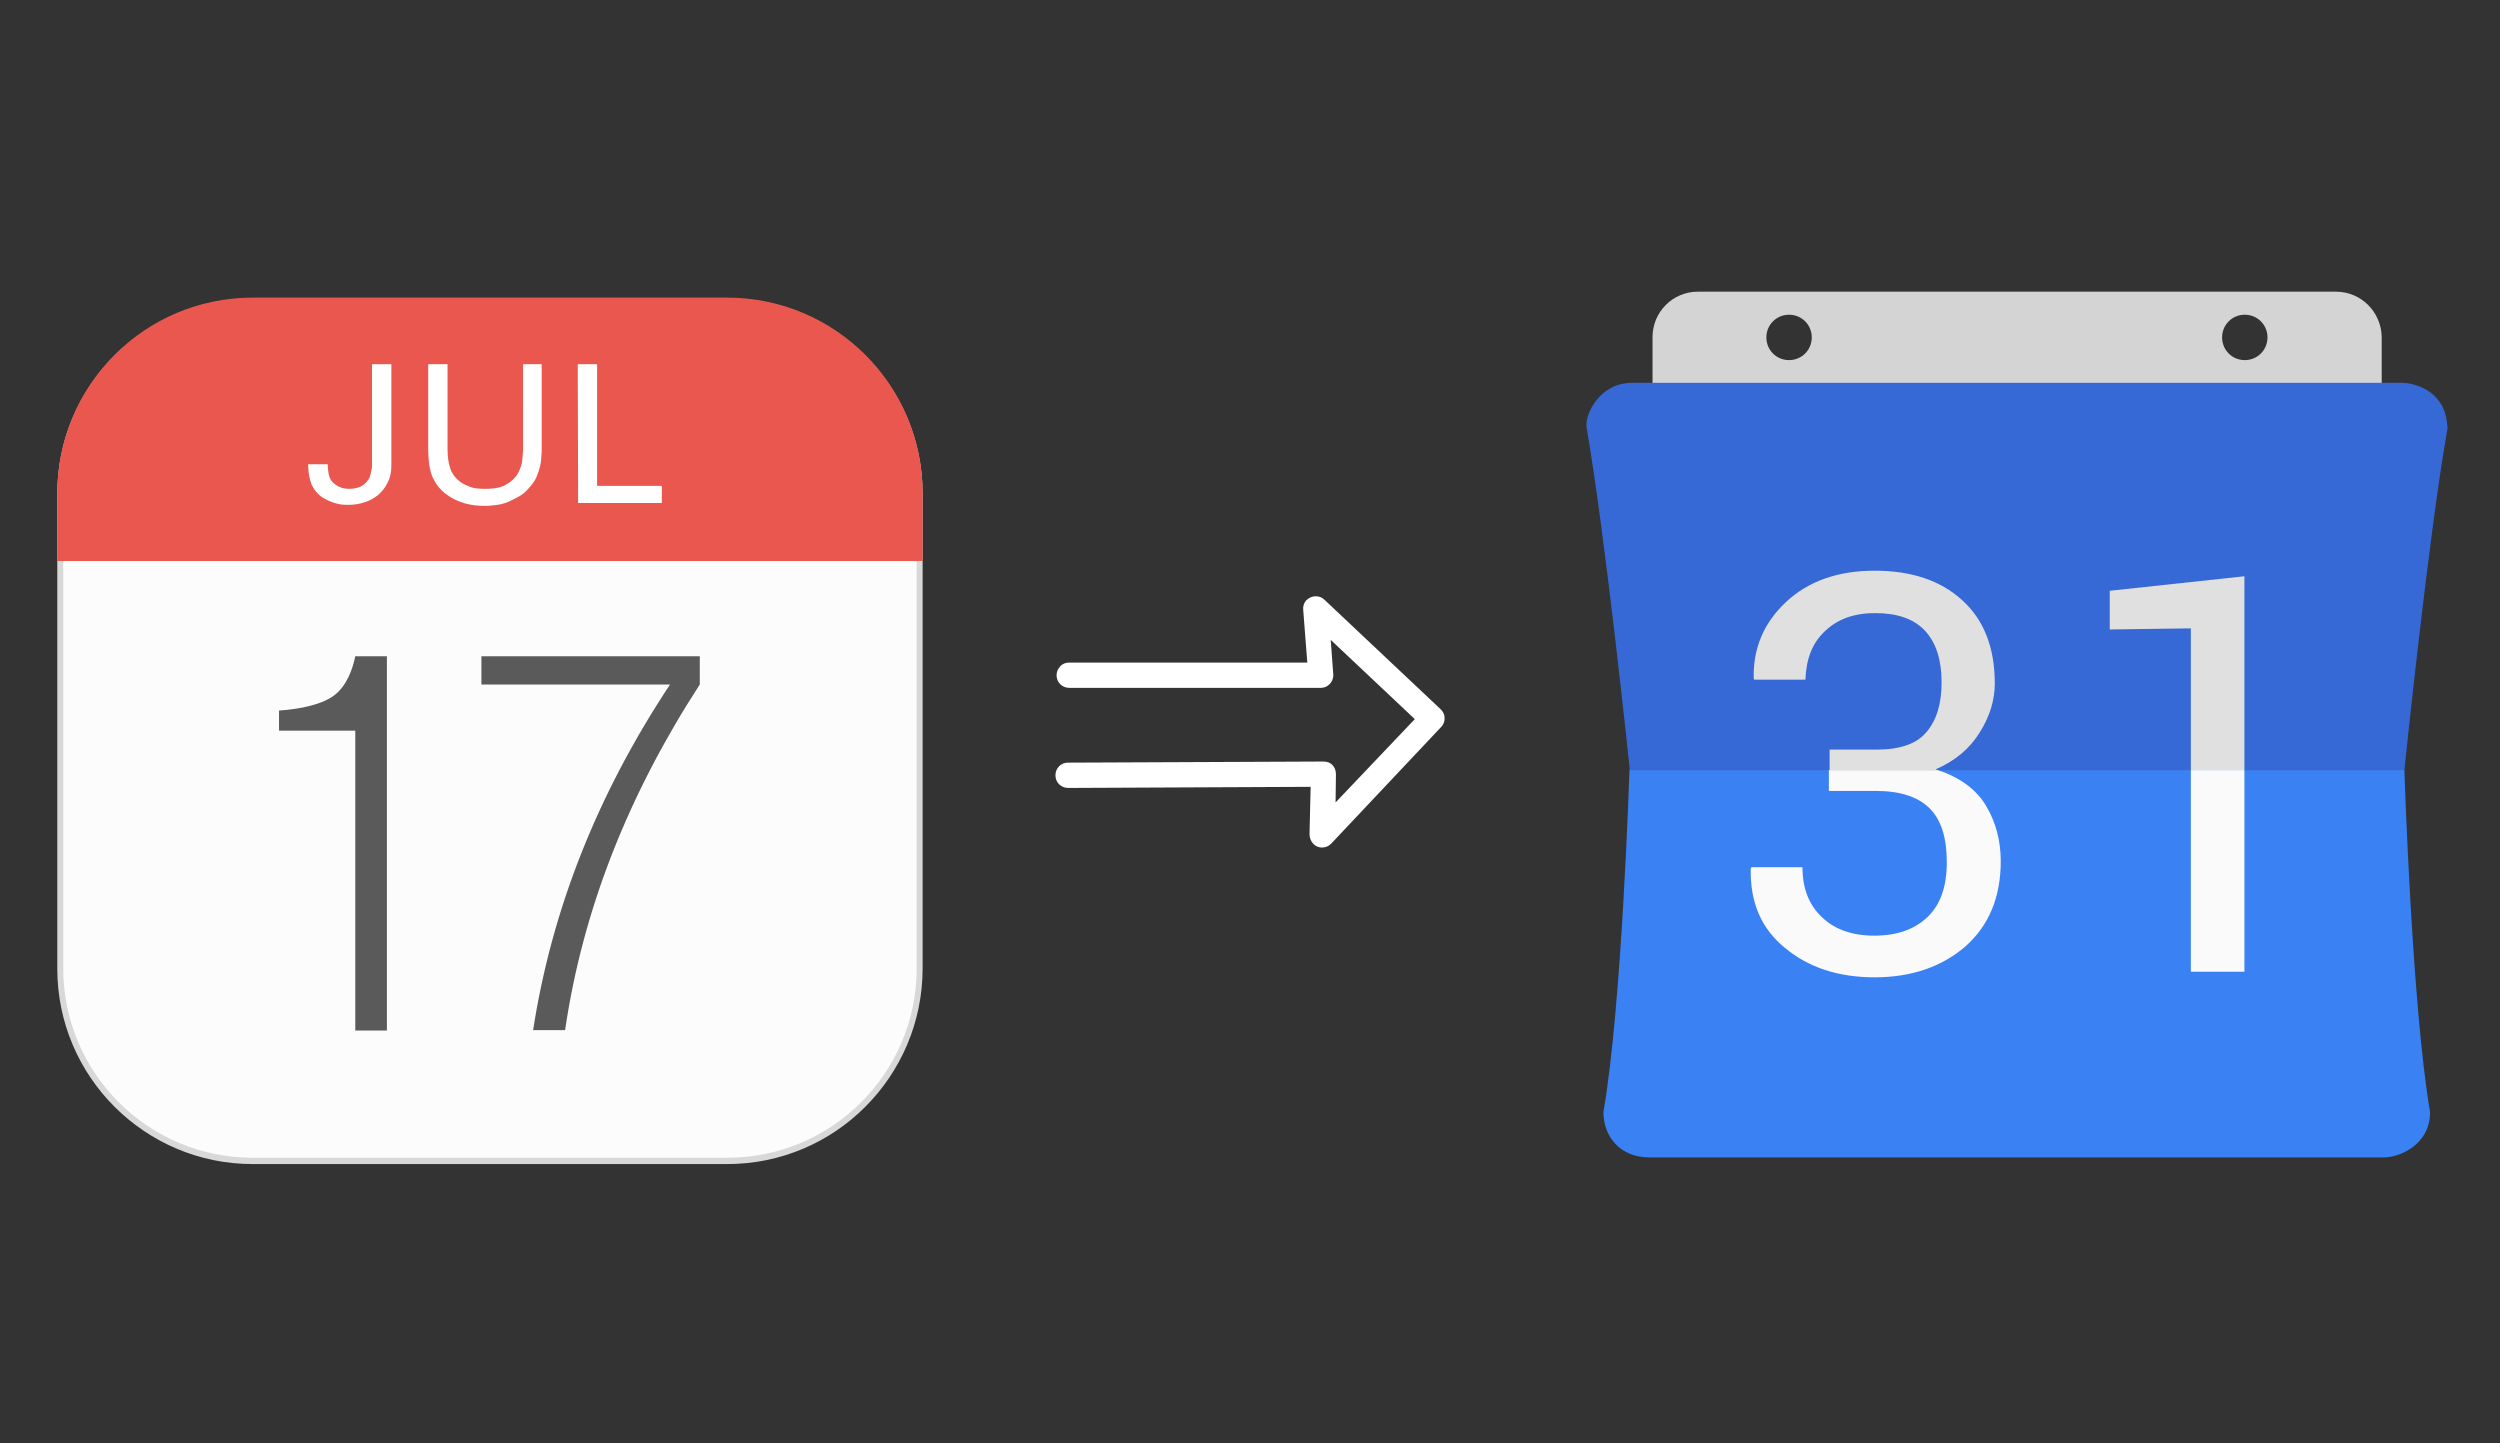
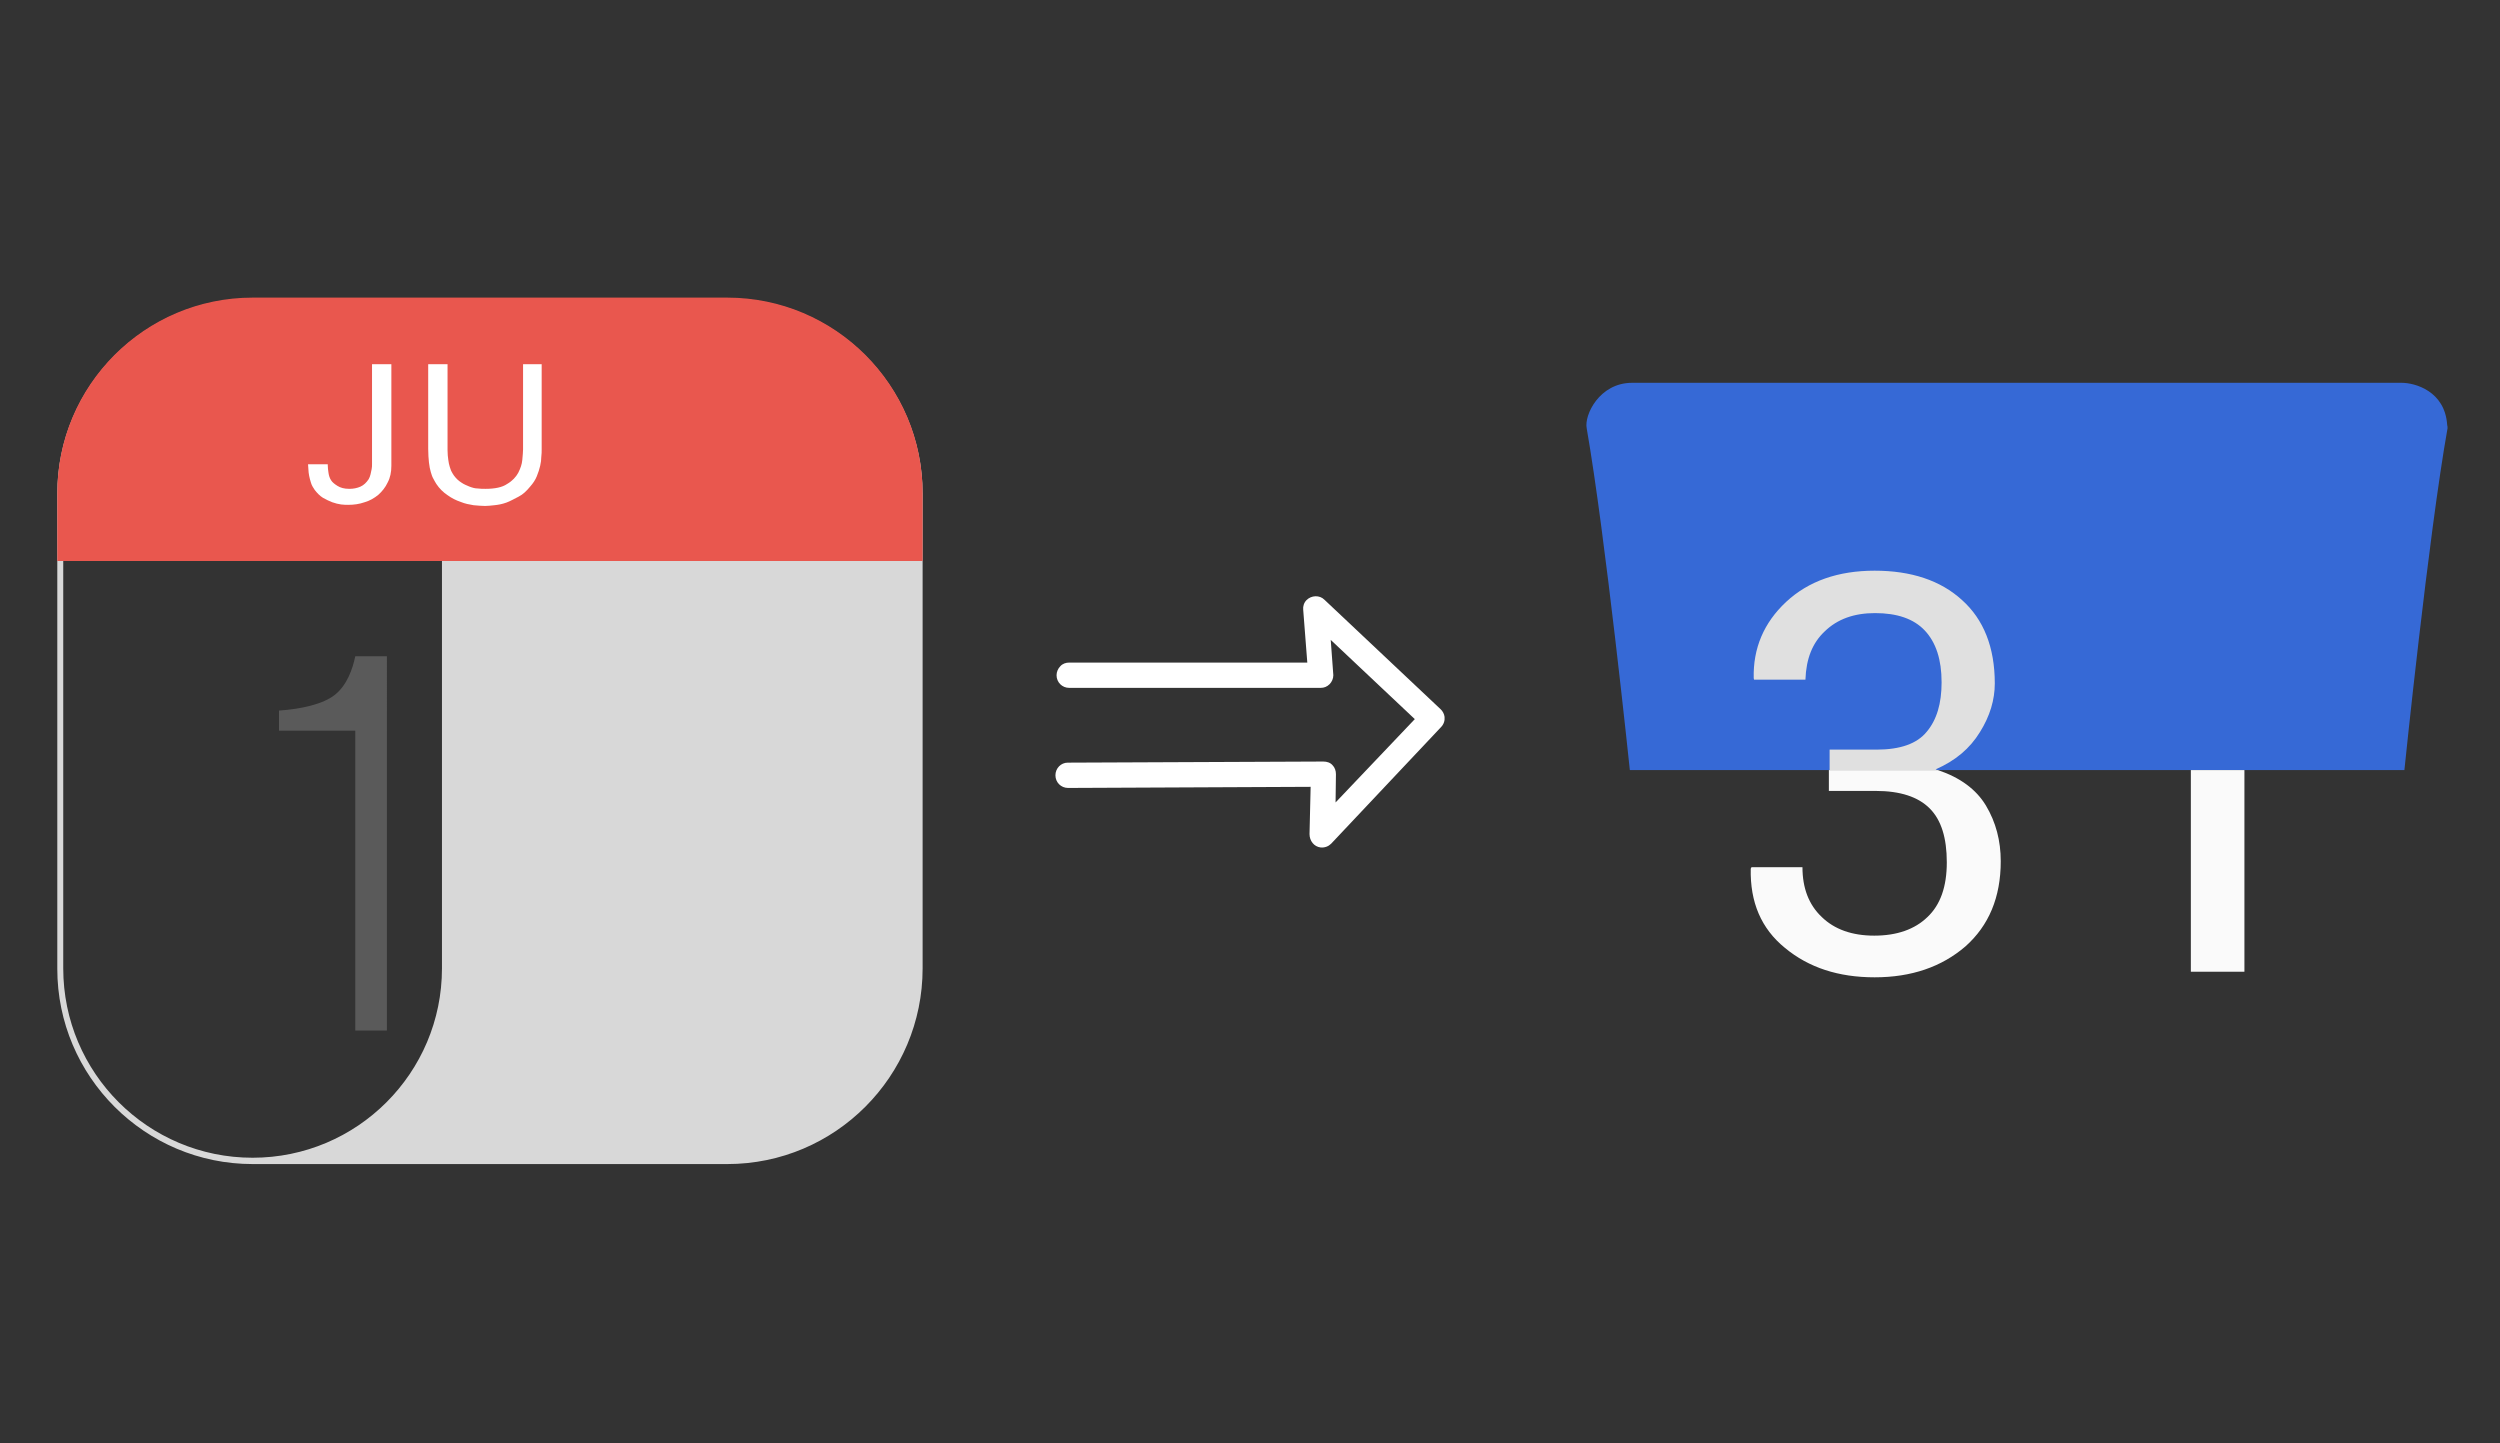
<svg xmlns="http://www.w3.org/2000/svg" version="1.1" id="Layer_1" x="0px" y="0px" viewBox="0 0 672 388" style="enable-background:new 0 0 672 388;" xml:space="preserve">
  <rect x="0" y="0" width="672" height="388" fill="#333333" stroke="none" />
  <style type="text/css">
	.st0{fill:#FFFFFF;}
	.st1{fill:#FCFCFC;}
	.st2{enable-background:new    ;}
	.st3{fill:#5A5A5A;}
	.st4{fill:#D8D8D8;}
	.st5{fill:#E9574E;}
	.st6{fill-rule:evenodd;clip-rule:evenodd;fill:#D4D4D4;}
	.st7{fill-rule:evenodd;clip-rule:evenodd;fill:#3669D6;}
	.st8{fill-rule:evenodd;clip-rule:evenodd;fill:#3A81F4;}
	.st9{fill-rule:evenodd;clip-rule:evenodd;fill:#FAFAFA;}
	.st10{fill-rule:evenodd;clip-rule:evenodd;fill:#E0E0E0;}
</style>
  <g>
    <g>
      <path class="st0" d="M388.3,192.7L388.3,192.7c-0.1-0.8-0.5-1.5-1-2L356,161.2c-1.3-1.3-3.5-1.2-4.8,0.1c-0.7,0.7-1,1.7-0.9,2.6    l1.1,14.2h-64c-0.9,0-1.8,0.3-2.4,1c-0.6,0.6-1,1.5-1,2.4c0,1.9,1.5,3.4,3.4,3.4H355l0,0c0.9,0,1.7-0.3,2.4-1c0.6-0.6,1-1.5,1-2.4    l-0.7-9.5l22.6,21.3L359,215.7l0.1-7.6c0-0.9-0.3-1.8-0.9-2.4c-0.6-0.7-1.5-1-2.5-1L287,205c-1.8,0-3.3,1.5-3.3,3.4l0,0    c0,1.9,1.5,3.4,3.4,3.4l65.2-0.3l-0.3,12.7c0,1.8,1.2,3.4,3,3.6c1.1,0.1,2.1-0.3,2.8-1l29.5-31.3    C388.1,194.7,388.4,193.7,388.3,192.7z" />
    </g>
    <g>
-       <path class="st1" d="M196.7,312.1H66.6c-27.9,0-50.5-22.6-50.5-50.5V131.5c0-27.9,22.6-50.5,50.5-50.5h130.1    c27.9,0,50.5,22.6,50.5,50.5v130.1C247.1,289.5,224.6,312.1,196.7,312.1z" />
      <g class="st2">
        <path class="st3" d="M188.1,176.4v7.6c-19.4,29.9-31.5,60.8-36.2,92.9h-8.6c5-32.3,17.2-63.3,36.8-92.9h-50.7v-7.6H188.1z" />
        <path class="st3" d="M95.5,176.4c-0.7,3.4-2.2,7.7-5.4,10.3c-3.2,2.6-9.2,3.9-15.1,4.3v5.4h20.5V277h8.5V176.4H95.5z" />
      </g>
-       <path class="st4" d="M195.5,312.9H67.9c-28.9,0-52.5-23.5-52.5-52.5V132.7c0-28.9,23.5-52.5,52.5-52.5h127.6    c28.9,0,52.5,23.5,52.5,52.5v127.6C248,289.3,224.5,312.9,195.5,312.9z M67.9,81.8c-28.1,0-50.9,22.8-50.9,50.9v127.6    c0,28.1,22.8,50.9,50.9,50.9h127.6c28.1,0,50.9-22.8,50.9-50.9V132.7c0-28.1-22.8-50.9-50.9-50.9C195.5,81.8,67.9,81.8,67.9,81.8z    " />
+       <path class="st4" d="M195.5,312.9H67.9c-28.9,0-52.5-23.5-52.5-52.5V132.7c0-28.9,23.5-52.5,52.5-52.5h127.6    c28.9,0,52.5,23.5,52.5,52.5v127.6C248,289.3,224.5,312.9,195.5,312.9z M67.9,81.8c-28.1,0-50.9,22.8-50.9,50.9v127.6    c0,28.1,22.8,50.9,50.9,50.9c28.1,0,50.9-22.8,50.9-50.9V132.7c0-28.1-22.8-50.9-50.9-50.9C195.5,81.8,67.9,81.8,67.9,81.8z    " />
      <g class="st2">
        <path class="st5" d="M247.2,150.1v-17.5c0-28.6-23.1-51.7-51.7-51.7H67.9c-28.6,0-51.7,23.1-51.7,51.7v17.5H247.2z" />
        <path class="st5" d="M248,150.8H15.4v-18.3c0-28.9,23.5-52.5,52.5-52.5h127.6c28.9,0,52.5,23.5,52.5,52.5V150.8z M17,149.3h229.5     v-16.8c0-28.1-22.8-50.9-50.9-50.9H67.9c-28.1,0-50.9,22.8-50.9,50.9V149.3z" />
      </g>
      <g>
        <path class="st0" d="M88.1,125c0,0.7,0.1,1.4,0.2,2.1s0.3,1.4,0.7,2c0.3,0.5,0.9,1,1.7,1.5c0.8,0.5,1.8,0.8,3.2,0.8     c1.1,0,2.1-0.2,3-0.6c0.9-0.4,1.6-1.1,2.2-2c0.2-0.4,0.4-0.8,0.5-1.3s0.2-0.9,0.3-1.4c0.1-0.5,0.1-0.9,0.1-1.3s0-0.8,0-1V97.9     h5.2v27.3c0,1.7-0.3,3.2-1,4.5c-0.6,1.3-1.5,2.4-2.5,3.3c-1.1,0.9-2.3,1.6-3.7,2c-1.4,0.5-2.9,0.7-4.4,0.7c-0.5,0-1.1,0-1.9-0.1     s-1.5-0.3-2.4-0.6c-0.8-0.3-1.6-0.7-2.5-1.2c-0.8-0.5-1.5-1.2-2.2-2.1c-0.4-0.6-0.8-1.2-1-1.9s-0.4-1.3-0.5-1.9s-0.2-1.2-0.2-1.7     s-0.1-1-0.1-1.4h5.3V125z" />
        <path class="st0" d="M120.3,97.9V121c0,1,0.1,1.9,0.2,2.6s0.2,1.3,0.4,1.9c0.2,0.5,0.3,1,0.5,1.3c0.2,0.4,0.4,0.7,0.6,1     c0.6,0.8,1.2,1.4,2,1.9c0.7,0.5,1.5,0.8,2.2,1.1c0.8,0.3,1.5,0.5,2.2,0.5c0.7,0.1,1.4,0.1,2.1,0.1c2.5,0,4.5-0.4,5.8-1.3     c1.4-0.8,2.4-1.9,3-3c0.6-1.2,1-2.3,1.1-3.5s0.2-2.1,0.2-2.8V97.9h5v23c0,0.5,0,1.1-0.1,1.9c0,0.7-0.1,1.6-0.3,2.4     c-0.2,0.9-0.5,1.8-0.9,2.8c-0.4,1-1,1.9-1.8,2.8c-0.9,1.1-1.9,2.1-3.1,2.7s-2.2,1.2-3.3,1.6s-2.2,0.6-3.2,0.7     c-1,0.1-1.8,0.2-2.5,0.2c-0.9,0-1.9-0.1-3.1-0.2c-1.2-0.2-2.3-0.4-3.5-0.9c-1.2-0.4-2.4-1-3.5-1.8c-1.2-0.8-2.2-1.8-3-3     c-0.3-0.4-0.5-0.9-0.8-1.4s-0.5-1.1-0.7-1.8c-0.2-0.7-0.4-1.6-0.5-2.6s-0.2-2.2-0.2-3.6V97.9H120.3z" />
-         <path class="st0" d="M155.3,97.9h5.2v32.7h17.4v4.6h-22.5L155.3,97.9L155.3,97.9z" />
      </g>
    </g>
    <g>
-       <path class="st6" d="M627.9,78.4H456.4c-6.8,0-12.2,5.5-12.2,12.2V109h196V90.6C640.1,83.9,634.7,78.4,627.9,78.4z M480.9,96.8    c-3.4,0-6.1-2.7-6.1-6.1s2.7-6.1,6.1-6.1s6.1,2.7,6.1,6.1S484.3,96.8,480.9,96.8z M603.4,96.8c-3.4,0-6.1-2.7-6.1-6.1    s2.7-6.1,6.1-6.1s6.1,2.7,6.1,6.1S606.8,96.8,603.4,96.8z" />
      <path class="st7" d="M657.8,114.2c-0.6-9.1-8.7-11.3-12.2-11.3H438.7c-8.8,0-12.9,8.7-12.2,12.2c5,28.6,11.6,91.9,11.6,91.9h208.2    c0,0,6.5-63.3,11.6-91.9C657.9,114.9,657.9,114.5,657.8,114.2z" />
-       <path class="st8" d="M646.3,207H438c0,0-2,63.3-7,91.9c0,7,4.9,12.2,12.2,12.2H641c3.6,0,12.2-3.1,12.2-12.2    C648.3,270.3,646.3,207,646.3,207z" />
      <path class="st9" d="M520.9,207c6,2,10.3,5.2,12.9,9.5c2.7,4.5,4,9.5,4,15c0,9.7-3.2,17.3-9.5,22.9c-6.4,5.5-14.5,8.3-24.4,8.3    c-9.7,0-17.7-2.6-24.1-7.9c-6.4-5.2-9.4-12.3-9.2-21.3l0.2-0.4h13.7c0,5.6,1.7,10.1,5.2,13.4c3.4,3.3,8.1,5,14.1,5    c6.1,0,10.9-1.7,14.3-5c3.5-3.3,5.2-8.2,5.2-14.7c0-6.6-1.5-11.4-4.6-14.5s-7.9-4.7-14.5-4.7h-12.6V207H520.9z" />
      <path class="st9" d="M588.9,207h14.4v54.2h-14.4V207z" />
      <path class="st10" d="M485.3,182.7h-13.8l-0.1-0.4c-0.2-8,2.7-14.9,8.7-20.5s14-8.4,23.8-8.4c9.8,0,17.7,2.6,23.5,7.9    c5.8,5.2,8.8,12.7,8.8,22.4c0,4.4-1.3,8.8-4,13.1c-2.7,4.4-6.6,7.7-11.9,10l0.7,0.3h-29.2v-5.6h12.6c6.4,0,10.9-1.6,13.5-4.8    c2.7-3.2,4-7.6,4-13.3c0-6.1-1.5-10.7-4.5-13.9s-7.5-4.7-13.4-4.7c-5.6,0-10.1,1.6-13.5,4.9C487.2,172.8,485.5,177,485.3,182.7z" />
-       <path class="st10" d="M603.3,207h-14.4v-38.1l-21.8,0.3v-10.4l36.2-3.9V207z" />
    </g>
  </g>
</svg>